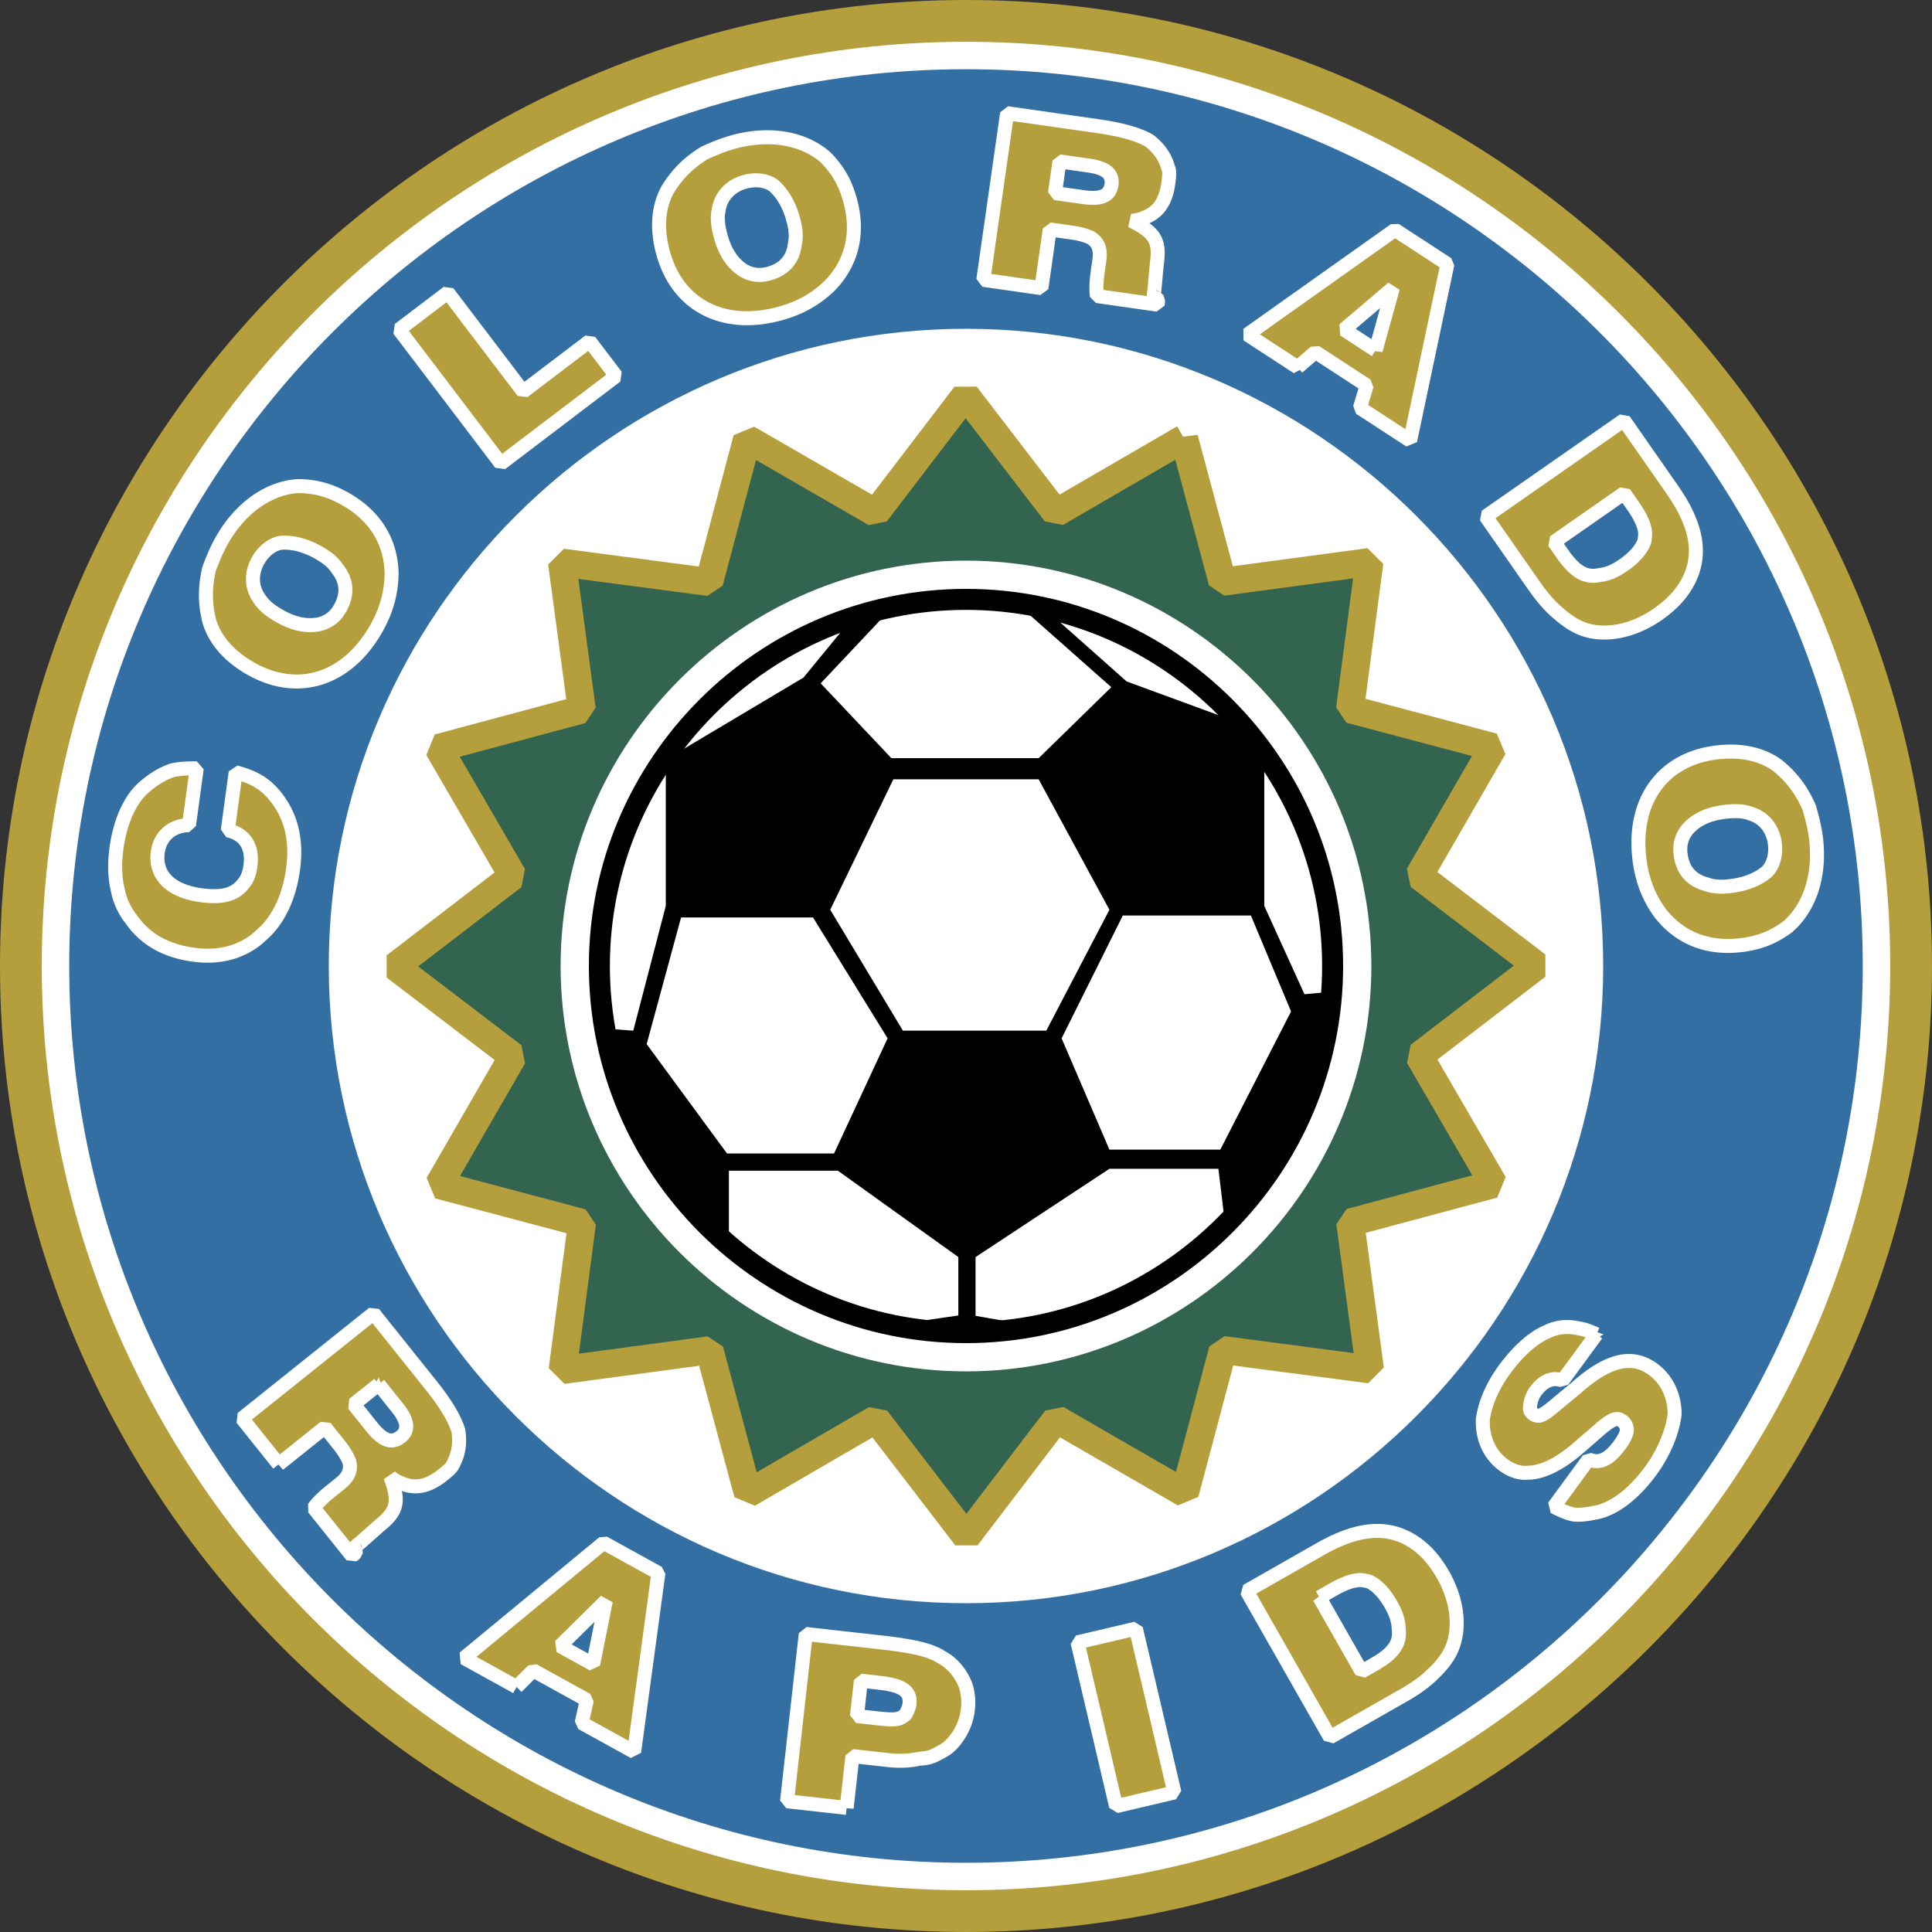
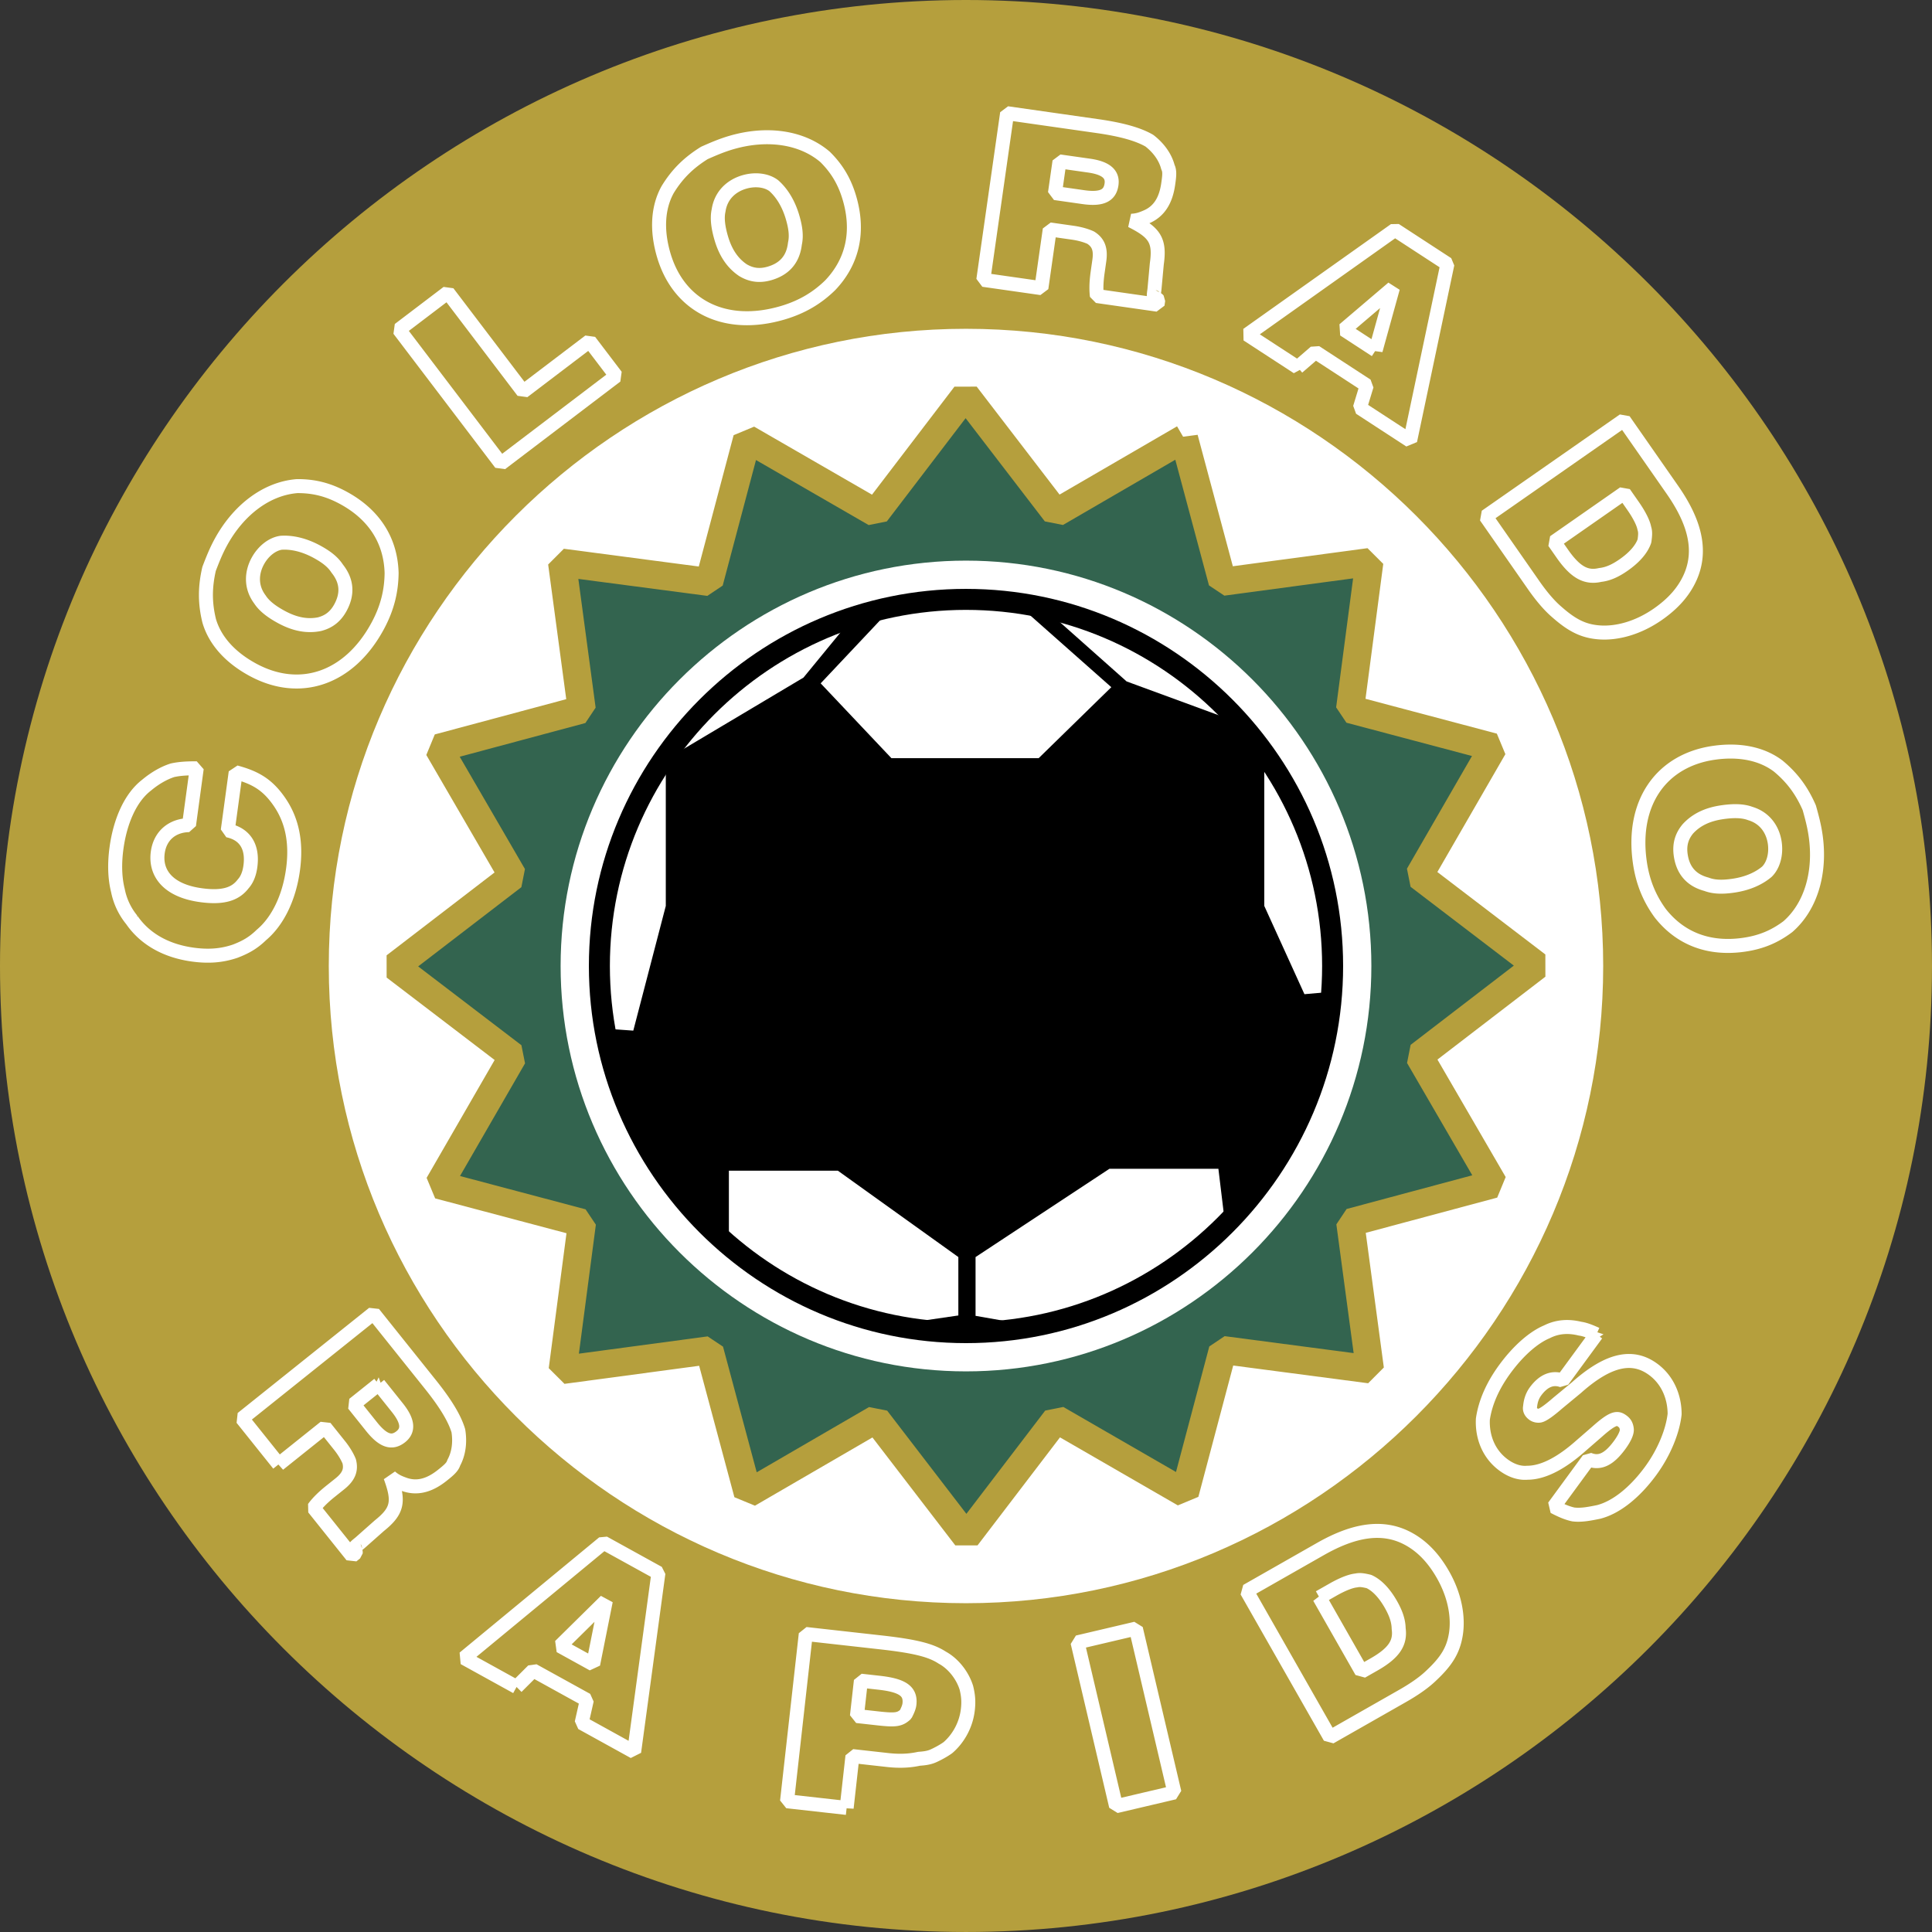
<svg xmlns="http://www.w3.org/2000/svg" width="2500" height="2500" viewBox="0 0 212.417 212.417">
  <rect x="0" y="0" width="212.417" height="212.417" fill="#333333" stroke="none" />
  <path d="M106.208 0c58.497 0 106.208 47.711 106.208 106.208 0 58.498-47.711 106.208-106.208 106.208C47.711 212.417 0 164.707 0 106.208 0 47.711 47.711 0 106.208 0z" fill="#b59f3d" />
-   <path d="M106.208 4.594c55.968 0 101.615 45.647 101.615 101.615 0 55.968-45.646 101.616-101.615 101.616S4.593 162.177 4.593 106.208C4.593 50.241 50.24 4.594 106.208 4.594z" fill="#fff" />
-   <path d="M106.208 7.612c54.306 0 98.597 44.292 98.597 98.597 0 54.306-44.291 98.598-98.597 98.598S7.611 160.514 7.611 106.208c0-54.304 44.292-98.596 98.597-98.596z" fill="#346fa3" />
  <path d="M106.208 36.15c38.587 0 70.058 31.471 70.058 70.058s-31.471 70.059-70.058 70.059-70.059-31.472-70.059-70.059S67.621 36.15 106.208 36.15z" fill="#fff" />
  <path d="M130.187 48.204l4.223 15.76 16.148-2.168-2.128 16.176 15.748 4.176-8.155 14.13 12.95 9.885-12.942 9.935 8.182 14.088-15.759 4.225 2.168 16.147-16.176-2.126-4.177 15.747-14.13-8.155-9.885 12.95-9.935-12.941-14.088 8.181-4.225-15.757-16.147 2.167 2.127-16.176-15.748-4.177 8.155-14.13-12.95-9.885 12.942-9.935-8.182-14.087 15.759-4.226-2.168-16.147 16.176 2.128 4.177-15.748 14.131 8.155 9.885-12.951 9.934 12.943 14.09-8.184z" fill="#33644f" stroke="#b59f3d" stroke-width="3.079" stroke-miterlimit="1" />
  <path d="M106.208 61.639c24.548 0 44.569 20.021 44.569 44.569s-20.021 44.57-44.569 44.57c-24.548 0-44.57-20.022-44.57-44.57s20.022-44.569 44.57-44.569z" fill="#fff" />
  <path d="M86.043 34.392c-6.327 1.858-11.418-.722-13.07-6.348-.808-2.751-.645-5.245.428-7.189 1.109-1.82 2.402-3.015 4.043-4.04.926-.408 1.853-.816 2.953-1.139 3.851-1.131 7.731-.642 10.327 1.584 1.266 1.259 2.119 2.638 2.67 4.514 1.065 3.626.397 6.946-2.115 9.586-1.394 1.36-3.036 2.385-5.236 3.032zm-1.423-4.336c1.513-.444 2.567-1.433 2.777-3.26.193-.871.073-1.787-.258-2.913-.477-1.626-1.257-2.754-2.064-3.468-.771-.589-2.018-.767-3.256-.403-1.375.405-2.567 1.434-2.814 3.137-.193.871-.036 1.911.294 3.037.478 1.625 1.258 2.754 2.377 3.513.908.547 1.843.68 2.944.357zM180.292 94.782c-.926-6.529 2.361-11.194 8.168-12.017 2.839-.403 5.282.121 7.051 1.462 1.641 1.36 2.637 2.811 3.414 4.583.271.975.541 1.951.701 3.086.563 3.974-.482 7.742-3.059 9.989-1.429 1.071-2.916 1.717-4.853 1.991-3.742.531-6.931-.611-9.18-3.477-1.142-1.574-1.92-3.345-2.242-5.617zm4.496-.782c.221 1.561 1.047 2.747 2.825 3.219.835.316 1.758.33 2.92.166 1.677-.237 2.907-.846 3.73-1.542.694-.677 1.048-1.885.868-3.163-.202-1.419-1.047-2.747-2.697-3.238-.835-.316-1.888-.311-3.048-.146-1.677.237-2.908.845-3.819 1.844-.673.818-.94 1.725-.779 2.86zM168.604 64.31l-5.247-7.526 15.18-10.585 5.33 7.644c2.378 3.41 3.327 6.594 1.959 9.645-.685 1.525-1.828 2.848-3.538 4.04-2.245 1.565-4.554 2.126-6.386 2.006s-3.104-.806-4.761-2.271c-.789-.677-1.635-1.66-2.537-2.953zm9.963-10.093l-7.696 5.367.902 1.293c1.476 2.117 2.666 2.685 4.17 2.336.887-.095 1.718-.499 2.573-1.096 1.175-.82 1.974-1.726 2.288-2.643.074-.577.124-.961-.015-1.388-.114-.619-.581-1.517-1.237-2.458l-.985-1.411zM142.671 40.386l-5.526-3.6 16.228-11.515 5.765 3.757-4.096 19.418-5.525-3.6.751-2.466-5.645-3.678-1.952 1.684zm8.58-1.877l1.897-6.852-5.38 4.582 3.483 2.27zM114.498 31.68l-6.386-.912 2.615-18.321 9.934 1.418c2.696.385 4.504.906 5.708 1.604 1.043.807 1.766 1.832 2.044 2.924.229.428.137 1.073.026 1.847-.257 1.807-1.009 3.016-2.397 3.607-.463.198-.926.395-1.654.423 2.568 1.288 3.167 2.163 2.799 4.743l-.264 2.858c-.074.517-.11.775.032.794.124.149.265.169.389.319l-.074.517-6.669-.953c-.068-.536-.1-1.33.083-2.621l.184-1.29c.185-1.291-.149-1.997-.946-2.505-.407-.19-1.098-.42-1.95-.542l-2.555-.364-.919 6.454zm1.989-13.934l-.498 3.483 3.122.445c2.129.303 2.932-.24 3.096-1.402.147-1.031-.47-1.778-2.457-2.062l-3.263-.464zM67.738 41.341l-12.67 9.627-11.196-14.734 5.365-4.076 8.279 10.895 7.305-5.55 2.917 3.838zM41.514 68.843c-3.143 5.797-8.562 7.588-13.717 4.792-2.521-1.365-4.173-3.24-4.796-5.372-.509-2.069-.444-3.828-.014-5.714.364-.945.728-1.889 1.274-2.897 1.913-3.528 4.996-5.934 8.405-6.205 1.785-.011 3.365.357 5.083 1.289 3.323 1.801 5.206 4.615 5.307 8.258-.019 1.946-.449 3.833-1.542 5.849zm-4.078-2.048c.751-1.387.793-2.831-.354-4.269-.482-.75-1.217-1.311-2.248-1.871-1.489-.807-2.839-1.05-3.915-.981-.961.131-1.965.891-2.581 2.025-.683 1.26-.793 2.832.24 4.207.482.75 1.33 1.374 2.361 1.933 1.489.807 2.84 1.051 4.167.792 1.029-.257 1.783-.828 2.33-1.836zM21.631 84.471l-.851 6.25c-1.846.038-3.183 1.158-3.434 3.005-.31 2.272 1.137 4.205 4.752 4.697 2.583.352 3.842-.2 4.642-1.248.464-.516.691-1.208.788-1.918.29-2.131-.569-3.55-2.486-3.956l.87-6.393c2.157.584 3.5 1.345 4.818 3.26 1.317 1.917 1.911 4.311 1.486 7.437-.425 3.125-1.697 5.701-3.479 7.193-.91.889-1.762 1.353-2.873 1.78-1.518.517-2.977.607-4.655.379-2.97-.405-5.288-1.733-6.715-3.808a7.351 7.351 0 0 1-1.531-3.247c-.342-1.35-.388-2.946-.156-4.651.406-2.983 1.549-5.576 3.311-6.928.891-.747 1.892-1.333 2.854-1.637.813-.177 1.607-.213 2.659-.215zM30.643 160.992l-4.03-5.038 14.451-11.56 6.269 7.836c1.702 2.127 2.662 3.745 3.061 5.079.208 1.302.033 2.544-.513 3.531-.126.468-.635.875-1.246 1.363-1.425 1.14-2.801 1.506-4.217.988-.473-.173-.945-.347-1.494-.825.989 2.696.826 3.745-1.209 5.373l-2.149 1.903c-.407.326-.61.488-.521.6-.012.193.078.305.065.499l-.407.326-4.209-5.261c.317-.438.839-1.039 1.856-1.852l1.018-.814c1.017-.814 1.257-1.557 1.025-2.473-.167-.417-.513-1.059-1.049-1.73l-1.612-2.015-5.089 4.07zm10.991-8.792l-2.748 2.197 1.97 2.463c1.344 1.68 2.299 1.832 3.215 1.1.814-.651.875-1.618-.378-3.186l-2.059-2.574zM56.795 185.477l-5.773-3.187 15.344-12.668 6.025 3.325-2.668 19.666-5.773-3.187.569-2.515-5.899-3.256-1.825 1.822zm8.42-2.498l1.393-6.972-5.032 4.963 3.639 2.009zM93.086 198.775l-6.554-.733 2.059-18.391 8.263.925c3.846.43 5.527.881 6.737 1.672 1.224.662 2.233 1.955 2.658 3.314.198.809.268 1.472.166 2.378-.217 1.943-1.247 3.401-2.202 4.213-.472.34-1.085.665-1.541.876-.457.21-.898.292-1.625.343-1.184.26-2.337.263-3.477.134l-3.847-.43-.637 5.699zm3.56-13.764l-1.994-.223-.436 3.886 2.28.254c1.994.224 2.437.142 3.079-.442.186-.373.372-.745.416-1.132.159-1.426-.781-2.056-3.345-2.343zM129.124 197.076l-6.419 1.509-4.234-18.015 6.418-1.509 4.235 18.015zM154.201 186.467l-7.973 4.54-9.157-16.081 8.098-4.611c3.613-2.058 6.869-2.712 9.782-1.072 1.457.82 2.669 2.08 3.701 3.892 1.354 2.378 1.703 4.729 1.416 6.542-.287 1.814-1.085 3.018-2.697 4.535-.743.722-1.8 1.475-3.17 2.255zm-9.142-10.841l4.643 8.154 1.371-.781c2.242-1.276 2.917-2.41 2.705-3.94-.013-.892-.34-1.756-.856-2.661-.709-1.246-1.539-2.124-2.424-2.52-.568-.127-.946-.211-1.384-.112-.627.058-1.564.441-2.56 1.009l-1.495.851zM175.528 146.7l-3.729 5.087c-1.01-.385-2.044-.077-2.977 1.195-.424.579-.552 1.196-.597 1.696-.064.309.061.579.377.81.21.153.505.192.695.153.379-.077 1.099-.617 1.987-1.388l2.051-1.695c3.722-3.316 6.316-3.547 8.418-2.007 1.681 1.233 2.37 3.16 2.365 4.932-.198 1.811-1.113 4.163-2.638 6.243-1.694 2.312-3.746 4.009-5.729 4.509-.949.193-1.899.387-2.783.271-.696-.155-1.306-.424-2.127-.848l3.813-5.204c1.116.462 2.15.155 3.421-1.58.509-.694.827-1.348.787-1.733-.041-.386-.167-.656-.481-.887-.525-.384-.926-.5-2.787 1.157l-1.776 1.542c-1.862 1.658-3.953 2.969-5.892 2.969-.865.077-1.77-.23-2.611-.847-1.682-1.233-2.37-3.16-2.278-5.048.281-1.926 1.151-3.776 2.422-5.511 1.525-2.081 3.217-3.507 4.611-4.086 1.289-.655 2.552-.617 3.648-.348.59.078 1.199.348 1.81.618z" fill="#b59f3d" stroke="#fff" stroke-width="1.539" stroke-miterlimit="1" />
  <path d="M106.208 65.9c22.202 0 40.309 18.107 40.309 40.309 0 22.202-18.107 40.309-40.309 40.309S65.9 128.41 65.9 106.208c0-22.201 18.107-40.308 40.308-40.308z" fill="#fff" stroke="#000" stroke-width="2.309" stroke-miterlimit="1" />
  <path d="M111.708 66.278c1.023.141 2.036.32 3.034.537l9.126 8.106 12.489 4.585a40.492 40.492 0 0 1 2.647 3.32v16.778l4.415 9.704 2.997-.266c-.698 9.967-5.048 18.955-11.712 25.628l-.745-6.164h-11.983l-14.717 9.704v6.462l6.467 1.135a40.385 40.385 0 0 1-6.467.694v.001l-.36.007-.13.002h-.002c-.186.002-.373.004-.559.004l-.313-.002h-.012l-.037-.001H105.775l-.184-.002a40.277 40.277 0 0 1-7.498-.819l7.274-1.059v-6.423l-13.244-9.494H80.139v8.193c-7.039-5.989-12.005-14.345-13.646-23.818l3.135.225 3.574-13.713V83.513l15.137-9.014 5.442-6.632a39.91 39.91 0 0 1 4.386-1.158l-7.937 8.423 7.779 8.228h16.188l7.989-7.806-10.478-9.276z" />
-   <path fill="#fff" d="M123.448 100.659h14.086l4.414 10.549-7.779 15.188h-12.192l-5.257-12.235 6.728-13.502zM74.883 100.87h14.506l8.2 13.291-5.887 12.658H79.929l-8.83-12.025 3.784-13.924zM91.282 100.026l7.989 13.291h15.767l6.939-13.291-7.78-14.345H98.22l-6.938 14.345z" />
</svg>